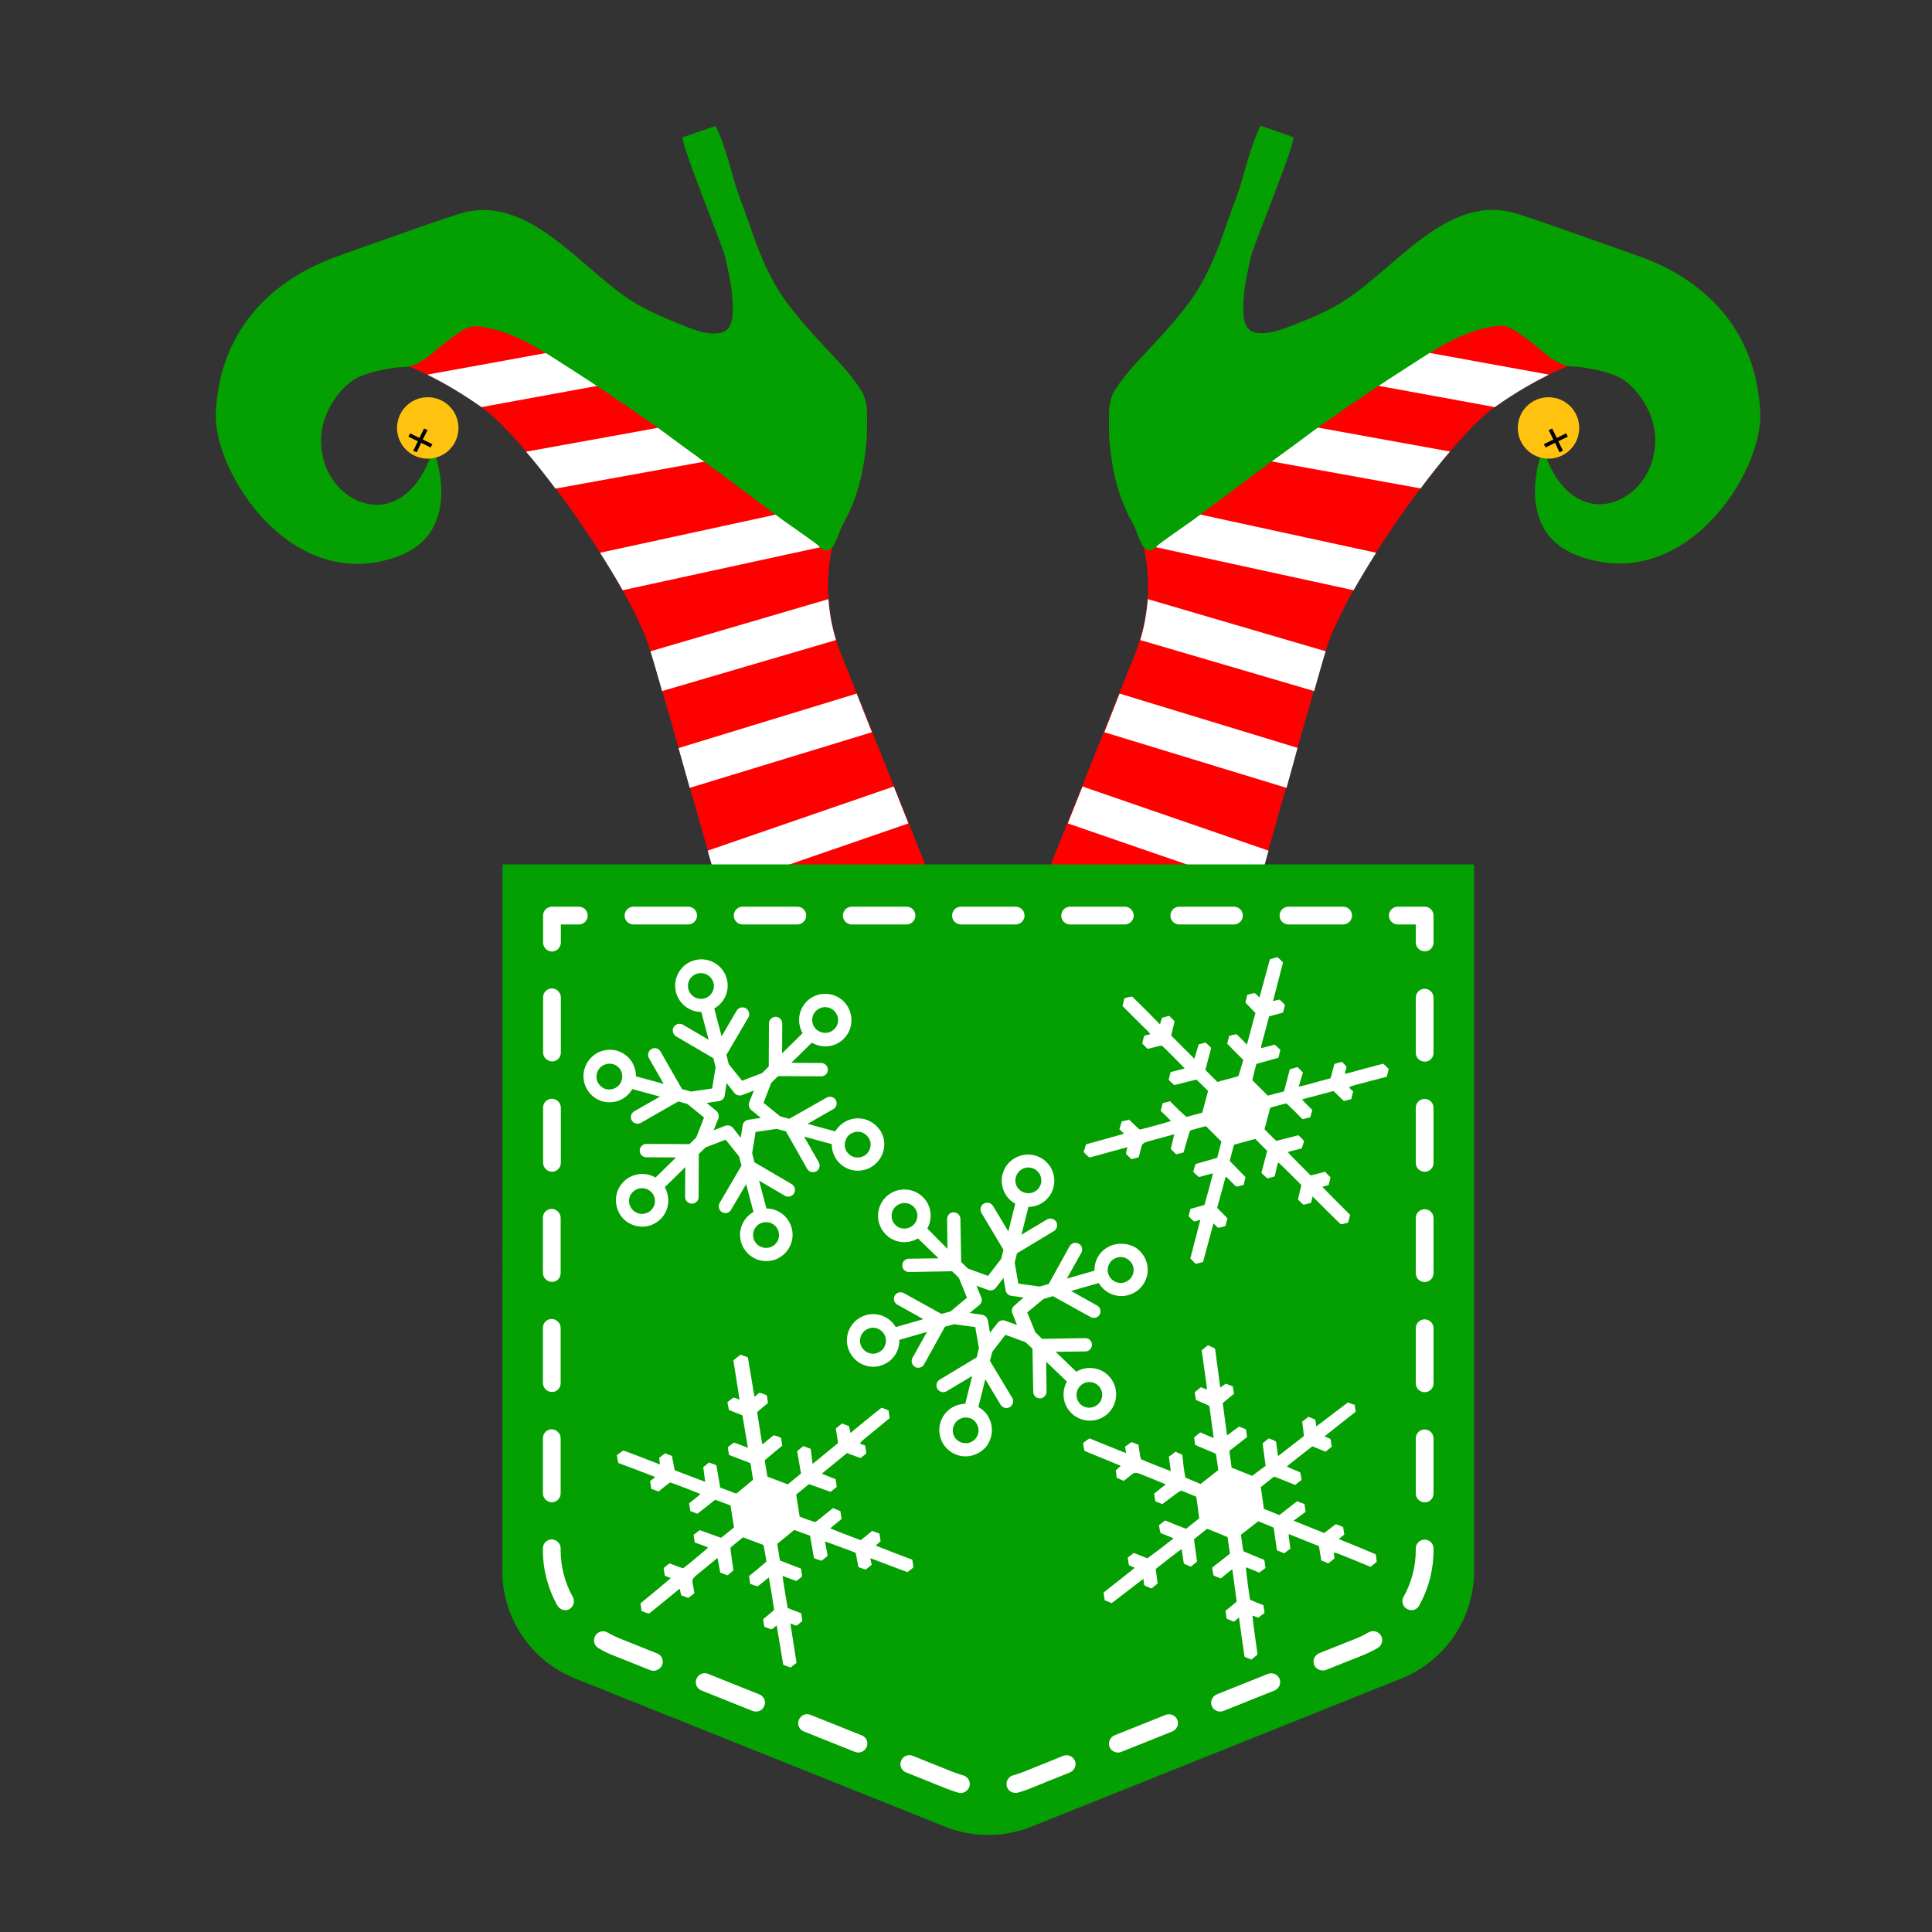
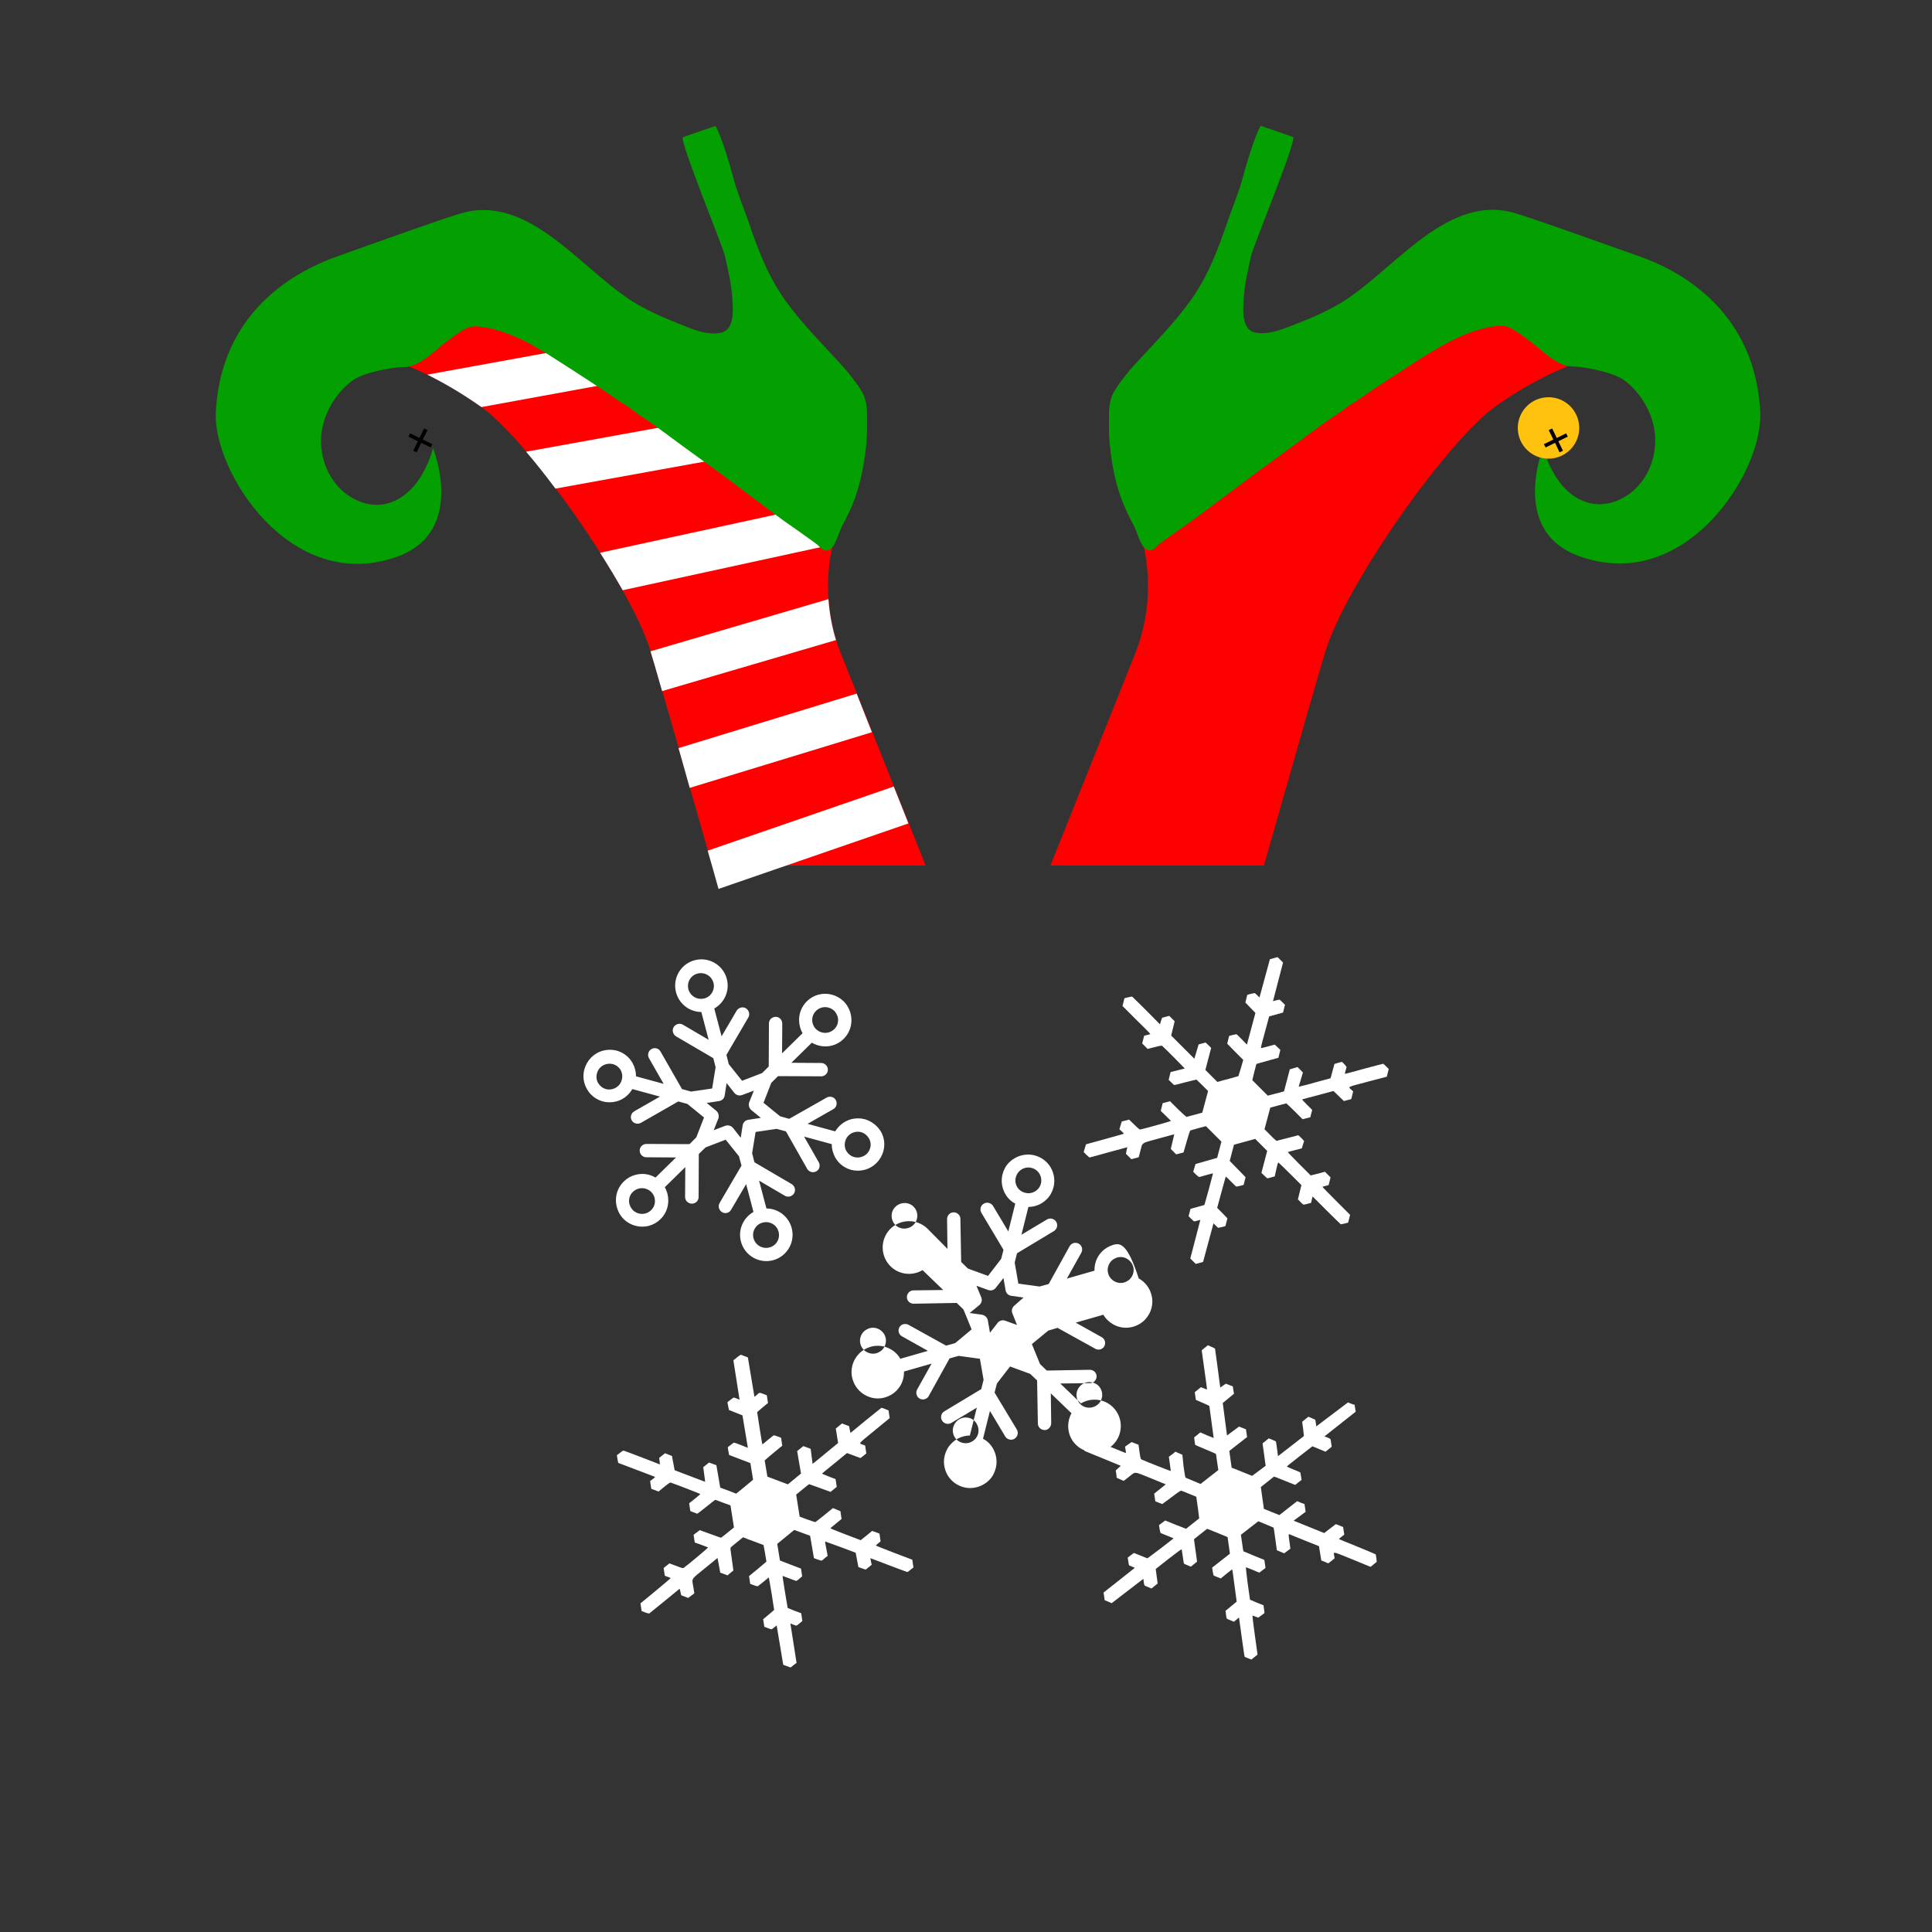
<svg xmlns="http://www.w3.org/2000/svg" version="1.1" id="Layer_1" x="0px" y="0px" width="1000px" height="1000px" viewBox="0 0 1000 1000" style="enable-background:new 0 0 1000 1000;" xml:space="preserve">
  <rect x="0" y="0" width="1000" height="1000" fill="#333333" stroke="none" />
  <style type="text/css">
	.st0{fill:#FF0000;}
	.st1{fill:#FFFFFF;}
	.st2{fill:#049F00;}
	.st3{fill:#FFC20E;}
</style>
  <g>
    <path class="st0" d="M336.7,336.9c3,9.6,15.4,53.1,31.9,111.1h110.5L435,337.7c-7.5-19.5-8.5-40.9-2.6-61L314,190.6   c-22.4-16.1-48.5-26.1-75.9-29.2l-37.3,24.5c0,0,20.1,5,47.1,23.8C273.4,227.3,326.1,302.4,336.7,336.9z" />
    <path class="st1" d="M470.2,426.2l-7.6-19.1l-96.3,33.2c1.8,6.4,3.9,13.5,5.6,19.8L470.2,426.2z M357,407.8l94.3-28.8l-7.9-20   l-92.2,28.2C353,393.6,355,400.5,357,407.8z M247.9,209.8c0.4,0.3,0.8,0.6,1.3,0.9l73.3-13.4l-9.3-6.4c-5.7-3.9-11.7-7.4-17.8-10.5   l-74.2,13.5C228.6,197.6,237.7,202.7,247.9,209.8z M432.7,331.3c-2.1-6.9-3.4-14-3.9-21.2l-92.1,27c1,3.2,3.1,10.4,6,20.6   L432.7,331.3z M310.6,286.1c4.2,6.6,8.1,13.1,11.7,19.4l108.9-23.7c0.4-1.7,0.7-3.4,1.2-5l-18.2-13.2L310.6,286.1z M272.3,233.8   c5,5.8,10.1,12.3,15.2,19.1l89.4-16.2l-24-17.5L272.3,233.8z" />
    <path class="st2" d="M205.4,288.2c36.4-12.9,18.7-56.3,18.7-56.3s-5.4,24.1-24,28.8c-14.3,3.5-32.7-8.7-33.9-30.8   c-0.8-14.9,8.8-27.8,16.5-33.1c7.1-4.8,23.2-7,26.1-6.8c8.2,0.1,15.8-8.2,21.8-12.8c3-2.2,5.8-4.4,9-6.3c3.7-2.2,5.9-2.2,10-1.7   c13.7,2,26.9,9.5,38.4,17c11.3,7.2,22.8,14.6,33.9,22.4c0.5-0.2,5.5,3.7,6.1,4.1c1.7,1.2,3.4,2.5,5.2,3.6c2.9,1.9,7.4,5.2,10.3,7.3   C356,233,369,242,381.5,251.5c7.8,5.9,15.5,11.6,23.3,17.4c3.4,2.5,6.8,4.7,10.2,7.2c2.7,2,5.5,3.8,8,5.8c1.7,1.4,3.2,3.8,5.8,2.9   c3.5-1.2,5.4-9.4,7-12.4c2.5-4.6,4.9-9.5,6.7-14.5c3-8.4,4.6-17.1,5.7-26c0.4-3.8,0.6-7.7,0.6-11.5c-0.1-4.1,0.3-8.5-0.7-12.5   c-0.6-2.5-1.2-3.9-2.3-5.7c-1.2-2-2.6-4-4.2-6c-2.4-3.3-5.1-6.3-7.9-9.3c-9.2-10-18.8-19.8-26.8-30.8c-9.3-12.8-14.7-27.1-19.7-42   c-2.6-7.4-5.7-14.7-7.7-22.3c-1.5-5.7-6.1-21.6-9.2-26.6c-1.9,0.6-14.7,5.1-16.8,5.8c-2.3,0.8,20.6,56.5,21.7,61.4   c1.7,7.5,3.5,15.2,3.9,22.8c0.3,4.9,1.1,14.7-5.1,16.8c-7.5,2.2-16.6-2-23.5-4.8c-6.8-2.7-12.9-5.4-19.3-8.9   c-28-15.5-55-57.1-90.7-48.4c-6.7,1.6-41.5,14.1-64,22.1c-10.9,3.9-62,21.2-64.8,81.8C110.4,244.3,150.5,307.7,205.4,288.2z" />
-     <circle class="st3" cx="221.4" cy="221.5" r="15.9" />
    <polygon points="213.9,233.3 215.7,234.1 218,229.2 222.9,231.6 223.8,229.9 218.8,227.5 221.3,222.6 219.5,221.8 217.1,226.7    212.3,224.3 211.4,226 216.3,228.4  " />
    <path class="st0" d="M686.1,336.9c-3,9.6-15.4,53.1-31.9,111.1H543.7l44.1-110.3c7.5-19.5,8.5-40.9,2.6-61l118.4-86.1   c22.4-16.1,48.5-26.1,75.9-29.2l37.3,24.5c0,0-20.1,5-47.1,23.8C749.5,227.3,696.7,302.4,686.1,336.9z" />
-     <path class="st1" d="M651,460.1c1.8-6.4,3.9-13.5,5.6-19.8l-96.3-33.2l-7.6,19.1L651,460.1z M671.6,387.1L579.5,359l-7.9,20   l94.3,28.8C667.9,400.5,669.9,393.6,671.6,387.1z M801.7,193.9l-74.2-13.5c-6.1,3.1-12.1,6.6-17.8,10.5l-9.3,6.4l73.3,13.4   c0.4-0.3,0.9-0.6,1.3-0.9C785.1,202.7,794.3,197.6,801.7,193.9z M680.2,357.7c2.9-10.2,4.9-17.4,6-20.6l-92.1-27   c-0.6,7.2-1.8,14.3-3.9,21.2L680.2,357.7z M608.7,263.6l-18.2,13.2c0.5,1.6,0.8,3.3,1.2,5l108.9,23.7c3.6-6.3,7.5-12.8,11.7-19.4   L608.7,263.6z M669.9,219.1l-24,17.5l89.4,16.2c5.1-6.8,10.2-13.3,15.2-19.1L669.9,219.1z" />
    <path class="st2" d="M911.1,213.7c-2.8-60.6-53.8-78-64.8-81.8c-22.6-8-57.4-20.5-64-22.1c-35.7-8.7-62.7,32.9-90.7,48.4   c-6.4,3.6-12.4,6.2-19.3,8.9c-7,2.7-16,6.9-23.5,4.8c-6.2-2.1-5.4-11.9-5.1-16.8c0.4-7.6,2.2-15.3,3.9-22.8   c1.1-4.9,24-60.6,21.7-61.4c-2.1-0.7-14.9-5.2-16.8-5.8c-3,5-7.7,21-9.2,26.6c-2,7.6-5.1,14.9-7.7,22.3c-5.1,15-10.4,29.2-19.7,42   c-8,11-17.6,20.8-26.8,30.8c-2.8,3-5.5,6-7.9,9.3c-1.6,2-2.9,4-4.2,6c-1.2,1.9-1.7,3.2-2.3,5.7c-1,4-0.6,8.4-0.7,12.5   c0,3.8,0.1,7.7,0.6,11.5c1,8.9,2.6,17.6,5.7,26c1.8,5,4.2,9.9,6.7,14.5c1.6,3.1,3.5,11.2,7,12.4c2.6,0.9,4.1-1.5,5.8-2.9   c2.5-2,5.3-3.8,8-5.8c3.4-2.5,6.8-4.7,10.2-7.2c7.7-5.8,15.5-11.6,23.3-17.4c12.5-9.5,25.5-18.6,38.1-28.1   c2.8-2.1,7.3-5.3,10.3-7.3c1.8-1.1,3.4-2.4,5.2-3.6c0.6-0.4,5.6-4.3,6.1-4.1c11-7.8,22.6-15.1,33.9-22.4c11.5-7.4,24.7-15,38.4-17   c4-0.5,6.3-0.5,10,1.7c3.2,2,6,4.1,9,6.3c6,4.5,13.7,12.9,21.8,12.8c2.9-0.1,19.1,2.1,26.1,6.8c7.8,5.3,17.3,18.2,16.5,33.1   c-1.2,22.1-19.6,34.3-33.9,30.8c-18.7-4.7-24-28.8-24-28.8s-17.7,43.4,18.7,56.3C872.4,307.7,912.5,244.3,911.1,213.7z" />
    <circle class="st3" cx="801.5" cy="221.5" r="15.9" />
    <polygon points="806.6,228.4 811.5,226 810.6,224.3 805.8,226.7 803.4,221.8 801.6,222.6 804,227.5 799.1,229.9 800,231.6    804.9,229.2 807.2,234.1 809,233.3  " />
-     <path class="st2" d="M260.1,447.4L260,813.1c0,24.5,14.9,46.6,37.7,55.7l191.5,76.7c14.3,5.7,30.3,5.7,44.6,0l191.5-76.7   c22.7-9.1,37.7-31.1,37.7-55.7V447.4L260.1,447.4z" />
-     <path class="st1" d="M285.7,492.5C285.7,492.5,285.7,492.5,285.7,492.5c-2.6,0-4.6-2.1-4.6-4.7l0-13.9c0-2.6,2.1-4.6,4.6-4.6h13.9   c2.6,0,4.6,2.1,4.6,4.6c0,2.6-2.1,4.6-4.6,4.6h-9.3l0,9.3C290.3,490.4,288.2,492.5,285.7,492.5z M526.7,927.9   c2.2-0.6,4.4-1.3,6.5-2.2l20.6-8.3c2.4-1,3.5-3.7,2.6-6c-1-2.4-3.7-3.5-6-2.6l-20.6,8.3c-1.8,0.7-3.6,1.3-5.4,1.8   c-2.5,0.7-3.9,3.2-3.3,5.7c0.6,2.1,2.4,3.4,4.5,3.4C525.9,928,526.3,928,526.7,927.9z M501.8,924.6c0.7-2.5-0.8-5-3.3-5.7   c-1.8-0.5-3.6-1.1-5.4-1.8l-20.7-8.3c-2.4-1-5.1,0.2-6,2.6c-1,2.4,0.2,5.1,2.6,6l20.7,8.3c2.1,0.8,4.2,1.6,6.4,2.2   c0.4,0.1,0.8,0.2,1.2,0.2C499.4,928,501.2,926.6,501.8,924.6z M580.3,906.8l26.5-10.6c2.4-1,3.5-3.7,2.6-6c-1-2.4-3.7-3.5-6-2.6   l-26.5,10.6c-2.4,1-3.5,3.7-2.6,6c0.7,1.8,2.5,2.9,4.3,2.9C579.1,907.2,579.7,907,580.3,906.8z M448.6,904.2c1-2.4-0.2-5.1-2.6-6   l-26.5-10.6c-2.4-1-5.1,0.2-6,2.6c-1,2.4,0.2,5.1,2.6,6l26.5,10.6c0.6,0.2,1.2,0.3,1.7,0.3C446.1,907.1,447.8,906,448.6,904.2z    M633.2,885.6l26.5-10.6c2.4-1,3.5-3.7,2.6-6c-1-2.4-3.7-3.5-6-2.6L629.8,877c-2.4,1-3.5,3.7-2.6,6c0.7,1.8,2.5,2.9,4.3,2.9   C632.1,885.9,632.7,885.8,633.2,885.6z M395.6,883c1-2.4-0.2-5.1-2.6-6l-26.5-10.6c-2.4-1-5.1,0.2-6,2.6c-1,2.4,0.2,5.1,2.6,6   l26.5,10.6c0.6,0.2,1.2,0.3,1.7,0.3C393.2,885.9,394.9,884.8,395.6,883z M686.2,864.4l19.1-7.6c2.7-1.1,5.3-2.4,7.8-3.8   c2.2-1.3,3-4.1,1.7-6.4c-1.3-2.2-4.1-3-6.4-1.7c-2.1,1.2-4.3,2.3-6.5,3.2l-19.1,7.6c-2.4,1-3.5,3.7-2.6,6c0.7,1.8,2.5,2.9,4.3,2.9   C685,864.7,685.6,864.6,686.2,864.4z M342.7,861.8c1-2.4-0.2-5.1-2.6-6l-19-7.6c-2.3-0.9-4.5-2-6.6-3.2c-2.2-1.3-5.1-0.6-6.4,1.7   c-1.3,2.2-0.6,5.1,1.7,6.4c2.5,1.5,5.1,2.8,7.8,3.8l19,7.6c0.6,0.2,1.2,0.3,1.7,0.3C340.2,864.7,342,863.6,342.7,861.8z    M734.5,831.1c4.9-8.7,7.5-18.7,7.5-28.7v-0.9c0-2.6-2.1-4.6-4.6-4.6c-2.6,0-4.6,2.1-4.6,4.6v0.9c0,8.4-2.2,16.8-6.3,24.1   c-1.3,2.2-0.5,5.1,1.8,6.3c0.7,0.4,1.5,0.6,2.3,0.6C732,833.5,733.6,832.7,734.5,831.1z M294.7,832.9c2.2-1.3,3-4.1,1.8-6.3   c-4.1-7.3-6.3-15.7-6.3-24.1l0-1c0-2.6-2.1-4.6-4.6-4.7c0,0,0,0,0,0c-2.6,0-4.6,2.1-4.6,4.6l0,1c0,10,2.6,19.9,7.5,28.6   c0.9,1.5,2.4,2.4,4.1,2.4C293.2,833.5,294,833.3,294.7,832.9z M742,773v-28.5c0-2.6-2.1-4.6-4.6-4.6c-2.6,0-4.6,2.1-4.6,4.6V773   c0,2.6,2.1,4.6,4.6,4.6C739.9,777.7,742,775.6,742,773z M290.2,773l0-28.5c0-2.6-2.1-4.6-4.6-4.7c0,0,0,0,0,0   c-2.6,0-4.6,2.1-4.6,4.6l0,28.5c0,2.6,2.1,4.6,4.6,4.7c0,0,0,0,0,0C288.1,777.6,290.2,775.5,290.2,773z M742,716v-28.5   c0-2.6-2.1-4.6-4.6-4.6c-2.6,0-4.6,2.1-4.6,4.6V716c0,2.6,2.1,4.6,4.6,4.6C739.9,720.6,742,718.6,742,716z M290.2,715.9l0-28.5   c0-2.6-2.1-4.6-4.6-4.7c0,0,0,0,0,0c-2.6,0-4.6,2.1-4.6,4.6l0,28.5c0,2.6,2.1,4.6,4.6,4.7c0,0,0,0,0,0   C288.1,720.6,290.2,718.5,290.2,715.9z M742,659v-28.5c0-2.6-2.1-4.6-4.6-4.6c-2.6,0-4.6,2.1-4.6,4.6V659c0,2.6,2.1,4.6,4.6,4.6   C739.9,663.6,742,661.5,742,659z M290.2,658.9l0-28.5c0-2.6-2.1-4.6-4.6-4.7c0,0,0,0,0,0c-2.6,0-4.6,2.1-4.6,4.6l0,28.5   c0,2.6,2.1,4.6,4.6,4.7c0,0,0,0,0,0C288.2,663.6,290.2,661.5,290.2,658.9z M742,601.9v-28.5c0-2.6-2.1-4.6-4.6-4.6   c-2.6,0-4.6,2.1-4.6,4.6v28.5c0,2.6,2.1,4.6,4.6,4.6C739.9,606.6,742,604.5,742,601.9z M290.3,601.9l0-28.5c0-2.6-2.1-4.6-4.6-4.7   c0,0,0,0,0,0c-2.6,0-4.6,2.1-4.6,4.6l0,28.5c0,2.6,2.1,4.6,4.6,4.7c0,0,0,0,0,0C288.2,606.5,290.3,604.4,290.3,601.9z M742,544.9   v-28.5c0-2.6-2.1-4.6-4.6-4.6c-2.6,0-4.6,2.1-4.6,4.6v28.5c0,2.6,2.1,4.6,4.6,4.6C739.9,549.6,742,547.5,742,544.9z M290.3,544.8   l0-28.5c0-2.6-2.1-4.6-4.6-4.7c0,0,0,0,0,0c-2.6,0-4.6,2.1-4.6,4.6l0,28.5c0,2.6,2.1,4.6,4.6,4.7c0,0,0,0,0,0   C288.2,549.5,290.3,547.4,290.3,544.8z M742,487.8v-13.9c0-2.6-2.1-4.6-4.6-4.6h-13.9c-2.6,0-4.6,2.1-4.6,4.6   c0,2.6,2.1,4.6,4.6,4.6h9.3v9.3c0,2.6,2.1,4.6,4.6,4.6C739.9,492.5,742,490.4,742,487.8z M699.8,473.9c0-2.6-2.1-4.6-4.6-4.6h-28.3   c-2.6,0-4.6,2.1-4.6,4.6c0,2.6,2.1,4.6,4.6,4.6h28.3C697.7,478.5,699.8,476.4,699.8,473.9z M643.3,473.9c0-2.6-2.1-4.6-4.6-4.6   h-28.3c-2.6,0-4.6,2.1-4.6,4.6c0,2.6,2.1,4.6,4.6,4.6h28.3C641.2,478.5,643.3,476.4,643.3,473.9z M586.8,473.9   c0-2.6-2.1-4.6-4.6-4.6h-28.3c-2.6,0-4.6,2.1-4.6,4.6c0,2.6,2.1,4.6,4.6,4.6h28.3C584.7,478.5,586.8,476.4,586.8,473.9z    M530.3,473.9c0-2.6-2.1-4.6-4.6-4.6h-28.3c-2.6,0-4.6,2.1-4.6,4.6c0,2.6,2.1,4.6,4.6,4.6h28.3   C528.2,478.5,530.3,476.4,530.3,473.9z M473.8,473.9c0-2.6-2.1-4.6-4.6-4.6h-28.3c-2.6,0-4.6,2.1-4.6,4.6c0,2.6,2.1,4.6,4.6,4.6   h28.3C471.7,478.5,473.8,476.4,473.8,473.9z M417.3,473.9c0-2.6-2.1-4.6-4.6-4.6h-28.3c-2.6,0-4.6,2.1-4.6,4.6   c0,2.6,2.1,4.6,4.6,4.6h28.3C415.2,478.5,417.3,476.4,417.3,473.9z M360.8,473.9c0-2.6-2.1-4.6-4.6-4.6h-28.3   c-2.6,0-4.6,2.1-4.6,4.6c0,2.6,2.1,4.6,4.6,4.6h28.3C358.7,478.5,360.8,476.4,360.8,473.9z" />
    <path class="st1" d="M447.6,579.3c-2.3-0.6-4.7-0.6-7,0c-3.5,0.9-6.5,3.3-8.3,6.3l-14.3-3.9l13.3-7.6c1.7-0.9,2.2-3.1,1.3-4.7   c-0.9-1.7-3.1-2.2-4.7-1.3l-19.4,11l-4.7-1.3l-8.6-7l4-10.3l3.5-3.5l22.3,0.1c0.3,0,0.6,0,0.9-0.1c1.5-0.4,2.6-1.7,2.6-3.3   c0-1.9-1.5-3.5-3.5-3.5l-15.4-0.1l10.6-10.4c3.1,1.8,6.8,2.4,10.4,1.5c2.3-0.6,4.4-1.8,6.1-3.5c2.6-2.6,4-6,4-9.6   c0-3.6-1.4-7.1-3.9-9.7c-3.4-3.4-8.4-4.8-13.1-3.6c-2.3,0.6-4.4,1.8-6.1,3.5c-2.6,2.6-4,6-4,9.6c0,2.4,0.6,4.8,1.8,6.9l-10.6,10.4   l0.1-15.4c0-1.9-1.5-3.5-3.4-3.5c-1.9,0-3.5,1.5-3.5,3.4l-0.1,22.3l-3.4,3.4l-10.4,4l-6.9-8.6l-1.2-4.8l11.3-19.3   c1-1.6,0.4-3.8-1.2-4.8c-1.6-1-3.8-0.4-4.8,1.2l-7.8,13.3l-3.8-14.4c5.3-3,8.1-9.2,6.5-15.3c-1.9-7.3-9.4-11.6-16.6-9.7   c-7.3,1.9-11.6,9.4-9.7,16.6c1.6,6.1,7.1,10.2,13.1,10.2l3.8,14.4l-13.3-7.8c-1.6-1-3.8-0.4-4.8,1.2c-1,1.6-0.4,3.8,1.2,4.8   l19.3,11.3l1.2,4.7l-1.8,11l-10.9,1.6l-4.7-1.3l-11.1-19.4c-0.9-1.7-3.1-2.3-4.7-1.3c-1.7,0.9-2.2,3.1-1.3,4.7l7.6,13.3l-14.3-3.9   c0-2.4-0.6-4.7-1.8-6.9c-1.8-3.2-4.7-5.4-8.2-6.4c-2.3-0.6-4.7-0.6-7,0c-4.7,1.2-8.4,4.9-9.7,9.6c-1,3.5-0.5,7.2,1.3,10.3   c1.8,3.2,4.7,5.4,8.2,6.4c2.3,0.6,4.7,0.6,7,0c3.5-0.9,6.5-3.3,8.3-6.4l14.3,3.9l-13.3,7.6c-1.7,1-2.3,3.1-1.3,4.7   c0.8,1.4,2.4,2,3.9,1.6c0.3-0.1,0.6-0.2,0.8-0.3l19.4-11.1l4.7,1.3l8.6,7l-4,10.3l-3.5,3.5l-22.3-0.1c-1.9,0-3.5,1.5-3.5,3.4   s1.5,3.5,3.4,3.5l15.4,0.1l-10.6,10.4c-3.1-1.8-6.8-2.4-10.4-1.4c-2.3,0.6-4.4,1.8-6.1,3.5c-2.6,2.6-4,6-4,9.6   c0,3.6,1.4,7.1,3.9,9.7c3.4,3.4,8.4,4.8,13.1,3.6c2.3-0.6,4.4-1.8,6.1-3.5c2.6-2.5,4-6,4-9.6c0-2.4-0.6-4.8-1.8-6.9l10.6-10.4   l-0.1,15.4c0,1.9,1.5,3.5,3.5,3.5c0.3,0,0.6,0,0.9-0.1c1.5-0.4,2.6-1.7,2.6-3.3l0.1-22.3l3.5-3.4l10.4-4l6.9,8.6l1.3,4.8   l-11.3,19.3c-1,1.7-0.4,3.8,1.2,4.8c0.8,0.5,1.8,0.6,2.6,0.4c0.9-0.2,1.6-0.8,2.1-1.6l7.8-13.3l3.8,14.4c-5.3,3-8.1,9.2-6.5,15.3   c1.9,7.3,9.4,11.6,16.6,9.7s11.6-9.3,9.7-16.6c-1.6-6.1-7.1-10.2-13.1-10.2l-3.8-14.4l13.3,7.8c1.6,1,3.8,0.4,4.8-1.2   c1-1.7,0.4-3.8-1.2-4.8l-19.3-11.3l-1.2-4.7l1.8-11l10.9-1.6l4.8,1.3l11,19.4c0.8,1.4,2.4,2,3.9,1.6c0.3-0.1,0.6-0.2,0.8-0.3   c1.7-0.9,2.2-3.1,1.3-4.7l-7.6-13.3l14.3,3.9c0,2.4,0.6,4.7,1.8,6.9c1.8,3.2,4.7,5.4,8.2,6.4c2.3,0.6,4.7,0.6,7,0   c4.7-1.2,8.4-4.9,9.7-9.6c1-3.5,0.5-7.2-1.3-10.3C454,582.6,451.1,580.3,447.6,579.3L447.6,579.3z M420.4,527.9   c0-1.8,0.7-3.4,2-4.7c0.8-0.8,1.9-1.4,3-1.7c2.3-0.6,4.8,0.1,6.5,1.8c1.2,1.3,1.9,3,1.9,4.7s-0.7,3.5-2,4.7c-0.8,0.8-1.9,1.4-3,1.7   c-2.3,0.6-4.8-0.1-6.5-1.8C421.1,531.4,420.4,529.7,420.4,527.9L420.4,527.9z M321.8,559c-0.6,2.3-2.4,4.1-4.8,4.7   c-1.1,0.3-2.3,0.3-3.4,0c-1.7-0.5-3.1-1.6-4-3.1c-0.9-1.5-1.1-3.3-0.6-5.1c0.6-2.3,2.4-4.1,4.8-4.7c1.1-0.3,2.3-0.3,3.5,0   c1.7,0.5,3.1,1.6,4,3.1C322.1,555.5,322.3,557.3,321.8,559L321.8,559z M339,621.7c0,1.8-0.7,3.4-2,4.7c-0.8,0.8-1.9,1.4-3,1.7   c-2.3,0.6-4.8-0.1-6.5-1.8c-1.2-1.3-1.9-3-1.9-4.7c0-1.8,0.7-3.5,2-4.7c0.8-0.8,1.9-1.4,3-1.7c2.3-0.6,4.8,0.1,6.5,1.8   C338.3,618.2,339,619.9,339,621.7L339,621.7z M356.3,512c-0.9-3.6,1.2-7.2,4.8-8.1c3.6-0.9,7.2,1.2,8.2,4.8   c0.9,3.5-1.2,7.2-4.8,8.1S357.3,515.6,356.3,512L356.3,512z M403,637.6c0.9,3.6-1.2,7.2-4.8,8.1c-3.6,0.9-7.2-1.2-8.2-4.8   c-0.9-3.6,1.2-7.2,4.8-8.1C398.5,631.9,402.1,634,403,637.6L403,637.6z M387.3,579.6c-1.5,0.2-2.7,1.4-2.9,2.9l-1,6.4l-4-5.1   c-0.9-1.1-2.3-1.5-3.6-1.2c-0.1,0-0.2,0.1-0.4,0.1l-6,2.3l2.4-6c0.5-1.4,0.1-3-1-4l-5-4.1l6.4-1c1.5-0.2,2.7-1.4,2.9-2.9l1-6.4   l4,5.1c1,1.2,2.6,1.6,4,1.1l6.1-2.3l-2.4,6c-0.5,1.4-0.1,3,1,4l5,4.1L387.3,579.6L387.3,579.6z M450.4,594.2   c-0.6,2.3-2.4,4.1-4.8,4.7c-1.1,0.3-2.3,0.3-3.5,0c-1.7-0.5-3.1-1.6-4-3.1c-0.9-1.5-1.1-3.4-0.6-5.1c0.6-2.3,2.4-4.1,4.8-4.7   c1.1-0.3,2.3-0.3,3.4,0c1.7,0.5,3.1,1.6,4,3.1C450.6,590.6,450.9,592.4,450.4,594.2L450.4,594.2z" />
-     <path class="st1" d="M576.3,644.3c-2.3,0.7-4.4,1.9-6,3.6c-2.6,2.6-3.9,6.2-3.8,9.8l-14.3,4.1l7.5-13.4c0.9-1.7,0.3-3.8-1.4-4.7   c-1.7-0.9-3.8-0.3-4.7,1.4l-10.8,19.5l-4.7,1.3l-11-1.5l-1.9-10.9l1.2-4.8l19.1-11.5c0.3-0.2,0.5-0.3,0.7-0.6   c1.1-1.1,1.3-2.8,0.5-4.2c-1-1.6-3.1-2.2-4.8-1.2l-13.2,7.9l3.6-14.4c3.6,0,7.1-1.5,9.6-4.1c1.7-1.7,2.8-3.8,3.4-6.1   c0.9-3.5,0.3-7.2-1.5-10.3c-1.9-3.1-4.8-5.3-8.4-6.2c-4.7-1.2-9.7,0.3-13.1,3.7c-1.7,1.7-2.8,3.8-3.4,6.1   c-0.9,3.5-0.3,7.2,1.5,10.3c1.2,2.1,3,3.8,5.1,4.9l-3.6,14.4l-7.9-13.2c-1-1.6-3.1-2.2-4.8-1.2c-1.7,1-2.2,3.1-1.2,4.8l11.4,19.1   l-1.2,4.7l-6.8,8.8l-10.4-3.8l-3.5-3.4l-0.4-22.3c0-1.9-1.6-3.4-3.5-3.4c-1.9,0-3.4,1.6-3.4,3.5l0.2,15.4L480,635.9   c2.9-5.3,2.1-12.1-2.4-16.4c-5.4-5.2-14-5.1-19.3,0.3c-5.2,5.4-5.1,14,0.3,19.3c4.5,4.4,11.4,5,16.5,1.9l10.7,10.3l-15.4,0.2   c-1.9,0-3.4,1.6-3.4,3.5c0,1.9,1.6,3.4,3.5,3.4l22.3-0.4l3.5,3.4l4.2,10.3l-8.5,7.1l-4.7,1.3l-19.5-10.8c-1.7-0.9-3.8-0.3-4.7,1.3   c-0.9,1.7-0.3,3.8,1.4,4.7l13.4,7.5l-14.3,4.1c-1.2-2.1-2.9-3.8-5.1-5c-3.2-1.8-6.9-2.2-10.3-1.2c-2.3,0.7-4.4,1.9-6,3.6   c-3.4,3.5-4.7,8.5-3.3,13.2c1,3.5,3.3,6.4,6.5,8.2c3.2,1.8,6.9,2.2,10.3,1.2c2.3-0.7,4.4-1.9,6-3.6c2.6-2.6,3.9-6.2,3.8-9.8   l14.3-4.1l-7.5,13.4c-0.9,1.7-0.3,3.8,1.3,4.7c1.4,0.8,3.1,0.5,4.2-0.6c0.2-0.2,0.4-0.5,0.5-0.7l10.8-19.5l4.7-1.3l11,1.5l1.9,10.9   l-1.2,4.8l-19.1,11.5c-1.7,1-2.2,3.1-1.2,4.8c1,1.6,3.1,2.2,4.8,1.2l13.2-7.9l-3.6,14.4c-3.6,0.1-7.1,1.5-9.6,4.2   c-1.7,1.7-2.8,3.8-3.4,6.1c-0.9,3.5-0.3,7.2,1.5,10.3c1.9,3.1,4.8,5.3,8.4,6.2c4.7,1.2,9.7-0.3,13.1-3.7c1.7-1.7,2.8-3.8,3.4-6.2   c0.9-3.5,0.3-7.2-1.5-10.3c-1.2-2.1-3-3.8-5.1-4.9l3.6-14.4l7.9,13.2c1,1.6,3.1,2.2,4.8,1.2c0.3-0.2,0.5-0.3,0.7-0.6   c1.1-1.1,1.3-2.8,0.5-4.2l-11.5-19.1l1.2-4.7l6.8-8.8l10.4,3.8l3.6,3.4l0.4,22.3c0,1.9,1.6,3.4,3.5,3.4c1,0,1.8-0.4,2.4-1.1   c0.6-0.6,1-1.5,1-2.5l-0.2-15.4l10.7,10.3c-2.9,5.3-2.1,12.1,2.4,16.4c5.4,5.2,14,5.1,19.3-0.3c5.2-5.4,5.1-14-0.3-19.3   c-4.5-4.4-11.4-5-16.5-1.9l-10.7-10.3l15.4-0.2c1.9,0,3.4-1.6,3.4-3.5c0-1.9-1.6-3.4-3.5-3.4l-22.3,0.4l-3.5-3.4l-4.2-10.3l8.5-7   l4.8-1.4l19.5,10.8c1.4,0.8,3.1,0.5,4.2-0.6c0.2-0.2,0.4-0.5,0.5-0.7c0.9-1.7,0.3-3.8-1.4-4.7l-13.4-7.5l14.3-4.1   c1.2,2.1,3,3.8,5.1,5c3.2,1.8,6.9,2.2,10.4,1.2c2.3-0.7,4.4-1.9,6-3.6c3.4-3.5,4.7-8.5,3.3-13.2c-1-3.5-3.3-6.4-6.5-8.2   C583.6,643.7,579.9,643.3,576.3,644.3L576.3,644.3z M526.5,614.4c-0.9-1.5-1.2-3.3-0.7-5.1c0.3-1.1,0.9-2.2,1.7-3   c1.7-1.7,4.1-2.4,6.4-1.8c1.7,0.4,3.2,1.5,4.1,3s1.2,3.3,0.8,5.1c-0.3,1.1-0.9,2.2-1.7,3c-1.7,1.7-4.1,2.4-6.4,1.8   C528.9,617,527.4,615.9,526.5,614.4L526.5,614.4z M458.3,692.1c0.7,2.3,0,4.8-1.6,6.5c-0.8,0.8-1.8,1.4-3,1.8   c-1.7,0.5-3.5,0.3-5.1-0.6c-1.6-0.9-2.7-2.3-3.2-4c-0.7-2.3,0-4.8,1.6-6.5c0.8-0.8,1.8-1.4,3-1.8c1.7-0.5,3.5-0.3,5.1,0.6   C456.7,689,457.8,690.4,458.3,692.1L458.3,692.1z M505.5,736.9c0.9,1.5,1.2,3.3,0.8,5.1c-0.3,1.1-0.9,2.2-1.7,3   c-1.7,1.7-4.1,2.4-6.4,1.8c-1.7-0.4-3.2-1.5-4.1-3c-0.9-1.5-1.2-3.3-0.7-5.1c0.3-1.1,0.9-2.2,1.7-3c1.7-1.7,4.1-2.4,6.4-1.8   C503.1,734.2,504.6,735.3,505.5,736.9L505.5,736.9z M463.5,634.1c-2.6-2.6-2.7-6.8-0.1-9.4c2.6-2.6,6.8-2.7,9.4-0.2   s2.7,6.8,0.1,9.4S466.1,636.6,463.5,634.1L463.5,634.1z M568.5,717.2c2.6,2.6,2.7,6.8,0.1,9.4s-6.8,2.7-9.4,0.2   c-2.6-2.6-2.7-6.8-0.1-9.4C561.6,714.7,565.8,714.7,568.5,717.2L568.5,717.2z M525,675.8c-1.2,1-1.6,2.6-1,4l2.4,6l-6.1-2.2   c-1.3-0.5-2.7-0.1-3.7,0.8c-0.1,0.1-0.2,0.2-0.2,0.3l-4,5.1l-1.1-6.4c-0.3-1.5-1.5-2.6-3-2.9l-6.4-0.9l5-4.1c1.2-1,1.6-2.6,1-4   l-2.5-6l6.1,2.2c1.4,0.5,3,0.1,3.9-1.1l4-5.1l1.1,6.4c0.3,1.5,1.4,2.6,2.9,2.8l6.4,0.9L525,675.8L525,675.8z M586.5,655.5   c0.7,2.3,0,4.8-1.6,6.5c-0.8,0.8-1.8,1.4-3,1.8c-1.7,0.5-3.5,0.3-5.1-0.6c-1.6-0.9-2.7-2.3-3.2-4c-0.7-2.3,0-4.8,1.6-6.5   c0.8-0.8,1.8-1.4,3-1.8c1.7-0.5,3.5-0.3,5.1,0.6C584.8,652.4,586,653.8,586.5,655.5L586.5,655.5z" />
+     <path class="st1" d="M576.3,644.3c-2.3,0.7-4.4,1.9-6,3.6c-2.6,2.6-3.9,6.2-3.8,9.8l-14.3,4.1l7.5-13.4c0.9-1.7,0.3-3.8-1.4-4.7   c-1.7-0.9-3.8-0.3-4.7,1.4l-10.8,19.5l-4.7,1.3l-11-1.5l-1.9-10.9l1.2-4.8l19.1-11.5c0.3-0.2,0.5-0.3,0.7-0.6   c1.1-1.1,1.3-2.8,0.5-4.2c-1-1.6-3.1-2.2-4.8-1.2l-13.2,7.9l3.6-14.4c3.6,0,7.1-1.5,9.6-4.1c1.7-1.7,2.8-3.8,3.4-6.1   c0.9-3.5,0.3-7.2-1.5-10.3c-1.9-3.1-4.8-5.3-8.4-6.2c-4.7-1.2-9.7,0.3-13.1,3.7c-1.7,1.7-2.8,3.8-3.4,6.1   c-0.9,3.5-0.3,7.2,1.5,10.3c1.2,2.1,3,3.8,5.1,4.9l-3.6,14.4l-7.9-13.2c-1-1.6-3.1-2.2-4.8-1.2c-1.7,1-2.2,3.1-1.2,4.8l11.4,19.1   l-1.2,4.7l-6.8,8.8l-10.4-3.8l-3.5-3.4l-0.4-22.3c0-1.9-1.6-3.4-3.5-3.4c-1.9,0-3.4,1.6-3.4,3.5l0.2,15.4L480,635.9   c-5.4-5.2-14-5.1-19.3,0.3c-5.2,5.4-5.1,14,0.3,19.3c4.5,4.4,11.4,5,16.5,1.9l10.7,10.3l-15.4,0.2   c-1.9,0-3.4,1.6-3.4,3.5c0,1.9,1.6,3.4,3.5,3.4l22.3-0.4l3.5,3.4l4.2,10.3l-8.5,7.1l-4.7,1.3l-19.5-10.8c-1.7-0.9-3.8-0.3-4.7,1.3   c-0.9,1.7-0.3,3.8,1.4,4.7l13.4,7.5l-14.3,4.1c-1.2-2.1-2.9-3.8-5.1-5c-3.2-1.8-6.9-2.2-10.3-1.2c-2.3,0.7-4.4,1.9-6,3.6   c-3.4,3.5-4.7,8.5-3.3,13.2c1,3.5,3.3,6.4,6.5,8.2c3.2,1.8,6.9,2.2,10.3,1.2c2.3-0.7,4.4-1.9,6-3.6c2.6-2.6,3.9-6.2,3.8-9.8   l14.3-4.1l-7.5,13.4c-0.9,1.7-0.3,3.8,1.3,4.7c1.4,0.8,3.1,0.5,4.2-0.6c0.2-0.2,0.4-0.5,0.5-0.7l10.8-19.5l4.7-1.3l11,1.5l1.9,10.9   l-1.2,4.8l-19.1,11.5c-1.7,1-2.2,3.1-1.2,4.8c1,1.6,3.1,2.2,4.8,1.2l13.2-7.9l-3.6,14.4c-3.6,0.1-7.1,1.5-9.6,4.2   c-1.7,1.7-2.8,3.8-3.4,6.1c-0.9,3.5-0.3,7.2,1.5,10.3c1.9,3.1,4.8,5.3,8.4,6.2c4.7,1.2,9.7-0.3,13.1-3.7c1.7-1.7,2.8-3.8,3.4-6.2   c0.9-3.5,0.3-7.2-1.5-10.3c-1.2-2.1-3-3.8-5.1-4.9l3.6-14.4l7.9,13.2c1,1.6,3.1,2.2,4.8,1.2c0.3-0.2,0.5-0.3,0.7-0.6   c1.1-1.1,1.3-2.8,0.5-4.2l-11.5-19.1l1.2-4.7l6.8-8.8l10.4,3.8l3.6,3.4l0.4,22.3c0,1.9,1.6,3.4,3.5,3.4c1,0,1.8-0.4,2.4-1.1   c0.6-0.6,1-1.5,1-2.5l-0.2-15.4l10.7,10.3c-2.9,5.3-2.1,12.1,2.4,16.4c5.4,5.2,14,5.1,19.3-0.3c5.2-5.4,5.1-14-0.3-19.3   c-4.5-4.4-11.4-5-16.5-1.9l-10.7-10.3l15.4-0.2c1.9,0,3.4-1.6,3.4-3.5c0-1.9-1.6-3.4-3.5-3.4l-22.3,0.4l-3.5-3.4l-4.2-10.3l8.5-7   l4.8-1.4l19.5,10.8c1.4,0.8,3.1,0.5,4.2-0.6c0.2-0.2,0.4-0.5,0.5-0.7c0.9-1.7,0.3-3.8-1.4-4.7l-13.4-7.5l14.3-4.1   c1.2,2.1,3,3.8,5.1,5c3.2,1.8,6.9,2.2,10.4,1.2c2.3-0.7,4.4-1.9,6-3.6c3.4-3.5,4.7-8.5,3.3-13.2c-1-3.5-3.3-6.4-6.5-8.2   C583.6,643.7,579.9,643.3,576.3,644.3L576.3,644.3z M526.5,614.4c-0.9-1.5-1.2-3.3-0.7-5.1c0.3-1.1,0.9-2.2,1.7-3   c1.7-1.7,4.1-2.4,6.4-1.8c1.7,0.4,3.2,1.5,4.1,3s1.2,3.3,0.8,5.1c-0.3,1.1-0.9,2.2-1.7,3c-1.7,1.7-4.1,2.4-6.4,1.8   C528.9,617,527.4,615.9,526.5,614.4L526.5,614.4z M458.3,692.1c0.7,2.3,0,4.8-1.6,6.5c-0.8,0.8-1.8,1.4-3,1.8   c-1.7,0.5-3.5,0.3-5.1-0.6c-1.6-0.9-2.7-2.3-3.2-4c-0.7-2.3,0-4.8,1.6-6.5c0.8-0.8,1.8-1.4,3-1.8c1.7-0.5,3.5-0.3,5.1,0.6   C456.7,689,457.8,690.4,458.3,692.1L458.3,692.1z M505.5,736.9c0.9,1.5,1.2,3.3,0.8,5.1c-0.3,1.1-0.9,2.2-1.7,3   c-1.7,1.7-4.1,2.4-6.4,1.8c-1.7-0.4-3.2-1.5-4.1-3c-0.9-1.5-1.2-3.3-0.7-5.1c0.3-1.1,0.9-2.2,1.7-3c1.7-1.7,4.1-2.4,6.4-1.8   C503.1,734.2,504.6,735.3,505.5,736.9L505.5,736.9z M463.5,634.1c-2.6-2.6-2.7-6.8-0.1-9.4c2.6-2.6,6.8-2.7,9.4-0.2   s2.7,6.8,0.1,9.4S466.1,636.6,463.5,634.1L463.5,634.1z M568.5,717.2c2.6,2.6,2.7,6.8,0.1,9.4s-6.8,2.7-9.4,0.2   c-2.6-2.6-2.7-6.8-0.1-9.4C561.6,714.7,565.8,714.7,568.5,717.2L568.5,717.2z M525,675.8c-1.2,1-1.6,2.6-1,4l2.4,6l-6.1-2.2   c-1.3-0.5-2.7-0.1-3.7,0.8c-0.1,0.1-0.2,0.2-0.2,0.3l-4,5.1l-1.1-6.4c-0.3-1.5-1.5-2.6-3-2.9l-6.4-0.9l5-4.1c1.2-1,1.6-2.6,1-4   l-2.5-6l6.1,2.2c1.4,0.5,3,0.1,3.9-1.1l4-5.1l1.1,6.4c0.3,1.5,1.4,2.6,2.9,2.8l6.4,0.9L525,675.8L525,675.8z M586.5,655.5   c0.7,2.3,0,4.8-1.6,6.5c-0.8,0.8-1.8,1.4-3,1.8c-1.7,0.5-3.5,0.3-5.1-0.6c-1.6-0.9-2.7-2.3-3.2-4c-0.7-2.3,0-4.8,1.6-6.5   c0.8-0.8,1.8-1.4,3-1.8c1.7-0.5,3.5-0.3,5.1,0.6C584.8,652.4,586,653.8,586.5,655.5L586.5,655.5z" />
    <path class="st1" d="M659.1,496l-1.8,0.5l-2.7,9.9l-2.7,9.9l-1.1-1.1c-0.6-0.6-1.2-1.1-1.3-1.2c-0.1,0-1.1,0.2-2.1,0.4l-1.8,0.5   l-0.5,2l-0.5,2l2.6,2.7l2.6,2.7l-2.2,8.2l-2.2,8.2l-2.6-2.7c-1.5-1.5-2.7-2.7-2.8-2.7c-0.1,0-1,0.2-2,0.4l-1.8,0.5l-0.5,2l-0.5,2   l4.1,4.2l4.2,4.2l-1.2,4.2L641,557l-4.6,1.3c-2.6,0.7-5,1.3-5.5,1.5l-0.8,0.2l-3.1-3.1l-3.1-3.1l1.5-5.7l1.5-5.7l-1.4-1.4l-1.5-1.4   l-1.8,0.5l-1.8,0.5l-1.1,3.7l-1.1,3.7l-6-6l-6-6l0.9-3.7l0.9-3.7l-1.4-1.4l-1.4-1.4l-1.9,0.5l-1.8,0.5l-0.6,1.7l-0.5,1.7l-7-7.1   c-3.9-3.9-7.2-7.1-7.3-7.2c-0.1-0.1-1.1,0-2.2,0.3l-1.9,0.5l-0.5,2l-0.5,2l7.2,7.2c4,3.9,7.3,7.2,7.2,7.3c0,0.1-0.8,0.3-1.6,0.5   l-1.6,0.4l-0.5,2l-0.5,2l1.4,1.4l1.4,1.4l3.6-0.9c3.2-0.8,3.7-0.9,4-0.6c1.5,1.3,11.6,11.5,11.6,11.6c0,0.1-1.7,0.5-3.7,1l-3.6,0.9   l-0.5,2l-0.5,2l1.3,1.3c0.7,0.7,1.4,1.3,1.5,1.4c0.1,0.1,2.7-0.6,5.8-1.4c3.1-0.8,5.7-1.4,5.8-1.4c0.1,0.1,1.5,1.4,3.1,3l2.9,2.9   l-1.5,5.6l-1.5,5.6l-4,1.1c-2.2,0.6-4.1,1.1-4.2,1.1c-0.1,0-2.1-1.8-4.4-4l-4.1-4.1l-1.9,0.5l-1.9,0.5l-0.5,2l-0.5,2l2.6,2.5   c1.4,1.4,2.6,2.6,2.7,2.7c0.1,0.1-12.9,3.8-15.8,4.4c-0.5,0.1-0.8-0.2-3.2-2.5l-2.7-2.6l-1.9,0.5l-1.9,0.5l-0.6,2l-0.6,2l1.2,1.1   c0.6,0.6,1.2,1.2,1.1,1.2c0,0.1-4.5,1.3-9.8,2.8l-9.8,2.7l-0.6,2l-0.6,2l1.4,1.4c0.8,0.8,1.5,1.4,1.7,1.4c0.1,0,4.6-1.2,9.9-2.7   l9.6-2.6l-0.4,1.7l-0.3,1.7l1.4,1.4l1.4,1.4l1.9-0.5l1.9-0.5l0.8-3.1c1.3-4.8,0.1-4,9.5-6.6l8.1-2.2l-0.9,3.8l-0.9,3.8l1.4,1.4   l1.4,1.4l1.9-0.5l1.9-0.5l1.6-5.6c1.3-4.5,1.7-5.7,2-5.8c0.2-0.1,2.1-0.6,4.2-1.2l3.8-1l0.6,0.6c0.3,0.3,2.1,2.1,4,4l3.4,3.4   l-1.1,4.2l-1.1,4.2l-5.6,1.6l-5.6,1.6l-0.6,2l-0.6,2l1.4,1.4c0.8,0.8,1.6,1.4,1.8,1.3c0.2,0,1.8-0.5,3.6-1c1.8-0.5,3.3-0.9,3.4-0.9   c0.1,0-0.9,3.7-2.1,8.2l-2.3,8.2l-3.6,1l-3.6,1l-0.5,1.9l-0.5,1.9l1.3,1.3c0.7,0.7,1.5,1.4,1.6,1.4c0.1,0,0.9-0.1,1.7-0.4l1.5-0.4   l-2.6,10l-2.6,10l1.4,1.4l1.4,1.4l1.9-0.5l1.9-0.5l2.7-10l2.7-10l1.1,1.1c0.6,0.6,1.2,1.2,1.4,1.2c0.1,0,1-0.2,2-0.4l1.7-0.5l0.5-2   l0.5-2l-2.6-2.7l-2.7-2.7l2.2-8.1c1.3-4.7,2.2-8.1,2.3-8.1c0.1,0,1.3,1.2,2.7,2.6c1.4,1.4,2.6,2.6,2.7,2.6c0.1,0,1-0.2,2-0.4   l1.8-0.5l0.5-2l0.5-2l-4.1-4.2l-4.1-4.2l1.1-4.2l1.1-4.2l5.5-1.5l5.5-1.5l3.1,3.1l3.1,3.1l-1.5,5.7l-1.5,5.7l1.5,1.4   c0.8,0.8,1.5,1.4,1.6,1.4c0.1,0,1-0.2,2-0.5l1.8-0.5l0.8-3.6c0.6-2.8,0.9-3.6,1.1-3.6c0.1,0.1,2.9,2.7,6.1,5.9l5.8,5.8l-0.9,3.7   l-0.9,3.7l1.4,1.4c1.2,1.3,1.5,1.4,1.9,1.3c0.3-0.1,1.2-0.3,2-0.5l1.5-0.4l0.4-1.7c0.2-0.9,0.4-1.6,0.4-1.6c0,0,3.3,3.2,7.2,7.2   c4,3.9,7.3,7.2,7.4,7.2c0.1,0,1-0.2,2-0.4l1.8-0.5l0.5-2l0.5-2l-7.2-7.2c-4-4-7.2-7.3-7.1-7.3c0.1-0.1,0.9-0.3,1.7-0.5l1.5-0.4   l0.5-2l0.5-2l-0.8-0.8c-0.4-0.4-1-1-1.4-1.4l-0.7-0.7l-3.7,1l-3.7,0.9l-6-6c-3.3-3.3-5.9-6-5.8-6.1c0.1-0.1,1.8-0.5,3.7-1l3.5-0.9   l0.6-1.9l0.6-1.9l-0.6-0.7c-0.3-0.4-1-1-1.5-1.5l-0.9-0.8l-5.4,1.4c-3,0.8-5.6,1.4-5.8,1.5c-0.2,0-1.6-1.2-3.3-3l-3-3l1.5-5.6   l1.5-5.6l4.1-1.1c2.2-0.6,4.1-1.1,4.2-1.1s2,1.9,4.3,4.1l4.1,4.1l2-0.5l2-0.5l0.5-1.9l0.5-1.9l-2.7-2.7c-2.4-2.4-2.7-2.7-2.3-2.8   c0.2-0.1,3.9-1.1,8.2-2.2l7.8-2.1l2.7,2.6l2.7,2.6l1.9-0.5l1.9-0.5l0.5-2l0.5-2l-0.9-0.8c-1.8-1.7-2.6-1.3,8.4-4.2l9.9-2.6l0.5-2   l0.5-2l-1.3-1.3c-0.7-0.7-1.4-1.3-1.5-1.4c-0.1,0-4.6,1.1-10,2.6c-5.4,1.5-9.8,2.7-9.9,2.6c0,0,0.1-0.8,0.4-1.8l0.5-1.7L696,551   l-1.4-1.4l-1.9,0.5l-2,0.6l-1,3.7l-1,3.7l-7,1.9c-3.9,1.1-7.6,2.1-8.3,2.2l-1.2,0.3l1.1-3.7l1.1-3.7l-1.4-1.4l-1.4-1.4l-2,0.6   l-2,0.6l-1.5,5.7l-1.5,5.7l-4.2,1.1l-4.2,1.1l-4-4l-4-4l1-4.2l1.1-4.2l1-0.3c0.6-0.2,3.1-0.9,5.7-1.6l4.7-1.3l0.5-2l0.5-2.1   l-1.4-1.3c-0.8-0.7-1.4-1.4-1.5-1.4c-0.1,0-1.6,0.4-3.4,0.9c-1.8,0.5-3.5,0.9-3.6,0.9c-0.3,0-0.2-0.6,1.9-8.2l2.2-8.2l3.6-1l3.6-1   l0.5-2l0.5-2l-1.3-1.3c-0.7-0.7-1.4-1.4-1.6-1.4c-0.1,0-0.9,0.2-1.8,0.4l-1.5,0.4l2.6-10l2.6-10l-1.4-1.4c-0.8-0.8-1.4-1.4-1.5-1.4   C661,495.5,660.1,495.7,659.1,496z" />
    <path class="st1" d="M381.1,702.9l-1.5,1.2l1.6,10.2l1.6,10.2l-1.4-0.6c-0.8-0.3-1.6-0.6-1.7-0.5c-0.1,0-0.9,0.6-1.7,1.2l-1.5,1.2   l0.4,2l0.4,2l3.5,1.4l3.5,1.4l1.4,8.4l1.4,8.4l-3.5-1.4c-1.9-0.8-3.6-1.3-3.7-1.3s-0.9,0.6-1.7,1.2l-1.5,1.2l0.3,2l0.4,2l5.5,2.1   l5.5,2.1l0.7,4.3l0.7,4.3l-3.7,3.1c-2.1,1.7-4,3.3-4.4,3.6l-0.7,0.5l-4.1-1.6l-4.1-1.5l-1-5.8l-1-5.8l-1.9-0.7l-1.9-0.7l-1.5,1.2   l-1.5,1.2l0.5,3.8l0.5,3.8l-7.9-3l-7.9-3l-0.7-3.7l-0.7-3.7l-1.8-0.7l-1.8-0.7l-1.5,1.2l-1.5,1.2l0.2,1.7l0.2,1.7l-9.3-3.6   c-5.2-2-9.5-3.6-9.6-3.6c-0.1,0-1,0.5-1.8,1.2l-1.6,1.2l0.3,2l0.4,2l9.5,3.6c5.2,2,9.6,3.6,9.6,3.7c0,0.1-0.6,0.6-1.3,1.1l-1.3,1   l0.3,2l0.3,2l1.9,0.7l1.9,0.7l2.9-2.4c2.6-2.1,3-2.3,3.4-2.2c1.9,0.6,15.3,5.8,15.3,5.9c0,0.1-1.3,1.2-2.9,2.5l-2.9,2.3l0.3,2   l0.3,2l1.7,0.7c0.9,0.3,1.8,0.7,1.9,0.7c0.1,0,2.2-1.6,4.7-3.6c2.5-2,4.6-3.7,4.7-3.6c0.1,0,1.9,0.7,4,1.5l3.8,1.4l0.9,5.7l0.9,5.7   l-3.2,2.6c-1.7,1.4-3.3,2.6-3.4,2.7c-0.1,0.1-2.6-0.8-5.6-1.9l-5.5-2l-1.6,1.2l-1.6,1.2l0.3,2l0.3,2l3.4,1.2   c1.9,0.7,3.4,1.3,3.5,1.4c0.1,0.1-10.2,8.8-12.6,10.5c-0.4,0.3-0.8,0.2-3.9-1l-3.5-1.3l-1.5,1.2l-1.5,1.2l0.3,2l0.3,2l1.6,0.6   c0.8,0.3,1.5,0.6,1.5,0.6c0,0.1-3.5,3-7.8,6.6l-7.9,6.5l0.3,2l0.3,2l1.9,0.7c1,0.4,2,0.6,2.1,0.5c0.1-0.1,3.7-3,8-6.5l7.7-6.3   l0.4,1.7l0.4,1.7l1.8,0.7l1.8,0.7l1.6-1.2l1.6-1.2l-0.5-3.1c-0.8-4.9-1.6-3.7,6-9.9l6.5-5.3l0.7,3.8l0.7,3.8l1.9,0.7l1.9,0.7   l1.5-1.3l1.5-1.2l-0.8-5.8c-0.7-4.6-0.8-5.9-0.6-6.1c0.1-0.2,1.6-1.4,3.3-2.8l3.1-2.5l0.8,0.3c0.4,0.2,2.8,1.1,5.3,2l4.5,1.7   l0.8,4.3l0.7,4.3l-4.5,3.8l-4.5,3.7l0.3,2l0.3,2l1.9,0.7c1,0.4,2,0.6,2.1,0.5c0.1-0.1,1.5-1.2,2.9-2.3c1.4-1.2,2.7-2.2,2.7-2.2   c0.1,0,0.7,3.8,1.5,8.4l1.3,8.4l-2.8,2.4l-2.9,2.4l0.3,1.9l0.3,2l1.8,0.7c1,0.4,1.9,0.7,2,0.6c0.1,0,0.8-0.5,1.4-1l1.2-1l1.7,10.2   l1.7,10.2l1.9,0.7l1.9,0.7l1.5-1.2l1.6-1.2l-1.6-10.2l-1.6-10.2l1.5,0.6c0.8,0.3,1.6,0.6,1.7,0.5c0.1,0,0.9-0.6,1.6-1.2l1.4-1.2   l-0.3-2l-0.3-2l-3.5-1.3l-3.5-1.4l-1.4-8.3c-0.8-4.8-1.3-8.3-1.2-8.3s1.7,0.6,3.5,1.3c1.8,0.7,3.4,1.3,3.6,1.3   c0.1,0,0.9-0.6,1.6-1.2l1.4-1.2l-0.3-2l-0.3-2l-5.5-2.1l-5.4-2.1l-0.7-4.3l-0.7-4.3l4.4-3.6l4.4-3.6l4.1,1.5l4.1,1.5l1,5.8l1,5.8   l1.9,0.7c1,0.4,2,0.6,2.1,0.6c0.1,0,0.8-0.6,1.6-1.3l1.5-1.2l-0.7-3.7c-0.6-2.8-0.7-3.7-0.5-3.7c0.1,0,3.7,1.3,8,2.9l7.7,2.9   l0.7,3.7l0.7,3.7l1.9,0.7c1.7,0.6,1.9,0.7,2.2,0.4c0.2-0.2,0.9-0.8,1.6-1.3l1.2-1l-0.4-1.7c-0.2-0.9-0.3-1.7-0.3-1.7   s4.3,1.6,9.5,3.6c5.2,2,9.6,3.6,9.7,3.6s0.8-0.6,1.6-1.2l1.5-1.2l-0.3-2l-0.3-2l-9.5-3.6c-5.2-2-9.5-3.7-9.4-3.8   c0.1-0.1,0.7-0.6,1.3-1.1l1.2-1l-0.3-2l-0.3-2l-1-0.4c-0.6-0.2-1.4-0.5-1.9-0.7l-0.9-0.3l-2.9,2.4l-3,2.4l-7.9-3   c-4.4-1.7-7.9-3.1-7.8-3.2c0.1-0.1,1.4-1.2,3-2.5l2.8-2.3l-0.3-2l-0.3-2l-0.9-0.4c-0.5-0.2-1.3-0.5-1.9-0.8l-1.1-0.4l-4.3,3.5   c-2.4,1.9-4.5,3.6-4.7,3.7c-0.2,0.1-1.9-0.5-4.2-1.3l-4-1.5l-0.9-5.7l-0.9-5.7l3.3-2.7c1.8-1.5,3.3-2.7,3.4-2.7   c0.1,0,2.6,0.9,5.6,2l5.5,2l1.6-1.3l1.6-1.3l-0.3-2l-0.3-2l-3.6-1.4c-3.1-1.2-3.5-1.4-3.3-1.6c0.2-0.2,3.1-2.6,6.6-5.4l6.2-5.1   l3.5,1.3l3.5,1.3l1.5-1.2l1.5-1.2l-0.3-2.1l-0.3-2l-1.1-0.4c-2.3-0.8-2.9-0.1,5.9-7.3l7.9-6.5l-0.3-2l-0.3-2l-1.8-0.7   c-1-0.4-1.8-0.7-1.9-0.6s-3.7,2.9-8.1,6.5c-4.3,3.5-7.9,6.5-7.9,6.5c0,0-0.2-0.8-0.4-1.8l-0.3-1.7l-1.8-0.7l-1.9-0.7l-1.6,1.3   l-1.6,1.3l0.6,3.7l0.6,3.8l-5.6,4.6c-3.1,2.6-6.1,5-6.6,5.4l-1,0.8l-0.5-3.9l-0.5-3.9l-1.9-0.7l-1.9-0.7l-1.6,1.3l-1.6,1.3l1,5.8   l1,5.8l-3.4,2.8l-3.4,2.8l-5.3-2l-5.3-2l-0.7-4.2l-0.7-4.2l0.8-0.7c0.4-0.4,2.5-2.1,4.5-3.8l3.8-3.1l-0.3-2l-0.3-2.1l-1.8-0.7   c-1-0.4-1.9-0.6-2-0.6c-0.1,0-1.3,1-2.8,2.2c-1.5,1.2-2.8,2.3-2.9,2.4c-0.3,0.2-0.4-0.5-1.6-8.2l-1.3-8.4l2.8-2.4l2.8-2.3l-0.3-2   l-0.3-2l-1.8-0.7c-0.9-0.4-1.9-0.6-2-0.6c-0.1,0-0.8,0.5-1.4,1.1l-1.2,1l-1.7-10.2l-1.7-10.2l-1.8-0.7c-1-0.4-1.9-0.7-1.9-0.7   C382.6,701.7,381.9,702.2,381.1,702.9z" />
    <path class="st1" d="M699.5,726.6l-1.8-0.7l-8.2,6.2l-8.2,6.2l-0.2-1.6c-0.1-0.8-0.3-1.6-0.3-1.8c-0.1-0.1-0.9-0.5-1.9-0.9   l-1.7-0.7l-1.6,1.3l-1.6,1.3l0.5,3.7l0.4,3.7l-6.7,5.2l-6.7,5.2l-0.5-3.7c-0.3-2.1-0.5-3.8-0.6-3.9s-0.9-0.5-1.9-0.9l-1.8-0.7   l-1.6,1.3l-1.6,1.3l0.8,5.8l0.8,5.8l-3.5,2.6l-3.5,2.6l-4.5-1.8c-2.5-1-4.8-2-5.3-2.1l-0.8-0.3l-0.6-4.3l-0.6-4.4l4.6-3.6l4.6-3.6   l-0.3-2l-0.3-2l-1.8-0.7l-1.8-0.7l-3.1,2.3l-3.1,2.3l-1.1-8.4l-1.1-8.4l2.9-2.4l2.9-2.4l-0.3-1.9l-0.3-1.9l-1.8-0.7l-1.8-0.7   l-1.5,1l-1.4,1l-1.3-9.9c-0.7-5.5-1.4-10-1.4-10.2c0-0.1-0.9-0.6-1.9-1l-1.8-0.8l-1.6,1.3l-1.6,1.3l1.4,10.1   c0.8,5.5,1.4,10.1,1.3,10.2c0,0-0.8-0.2-1.6-0.6l-1.5-0.6l-1.6,1.3l-1.6,1.3l0.3,2l0.3,2l3.5,1.5c3,1.3,3.5,1.5,3.5,1.9   c0.3,2,2.2,16.2,2.2,16.3c0,0-1.6-0.6-3.5-1.4l-3.4-1.5l-1.6,1.3l-1.6,1.3l0.2,1.8c0.1,1,0.3,1.9,0.3,2c0,0.1,2.5,1.2,5.4,2.4   c3,1.2,5.4,2.3,5.4,2.4c0,0.1,0.3,2,0.6,4.2l0.6,4.1l-4.6,3.6l-4.6,3.6l-3.8-1.6c-2.1-0.9-3.9-1.6-4-1.7c-0.1-0.1-0.6-2.7-1-5.9   L612,753l-1.8-0.8l-1.8-0.8l-1.6,1.3L605,754l0.5,3.6c0.3,2,0.5,3.7,0.5,3.8c0,0.1-12.6-4.8-15.2-6c-0.4-0.2-0.5-0.6-1-3.9   l-0.5-3.7l-1.8-0.7l-1.8-0.7l-1.7,1.2l-1.7,1.2l0.3,1.6c0.1,0.9,0.2,1.6,0.2,1.7s-4.3-1.7-9.5-3.8l-9.4-3.8l-1.7,1.2l-1.6,1.2   l0.3,2c0.2,1.1,0.4,2,0.5,2.1c0.1,0.1,4.4,1.8,9.5,3.9l9.2,3.8l-1.3,1.2l-1.3,1.2l0.3,1.9l0.2,1.9l1.8,0.8l1.8,0.8l2.5-1.9   c3.9-3.1,2.5-3.1,11.5,0.5l7.8,3.2l-3,2.4l-3,2.4l0.3,2l0.3,2l1.8,0.7l1.8,0.7l4.7-3.5c3.7-2.8,4.8-3.5,5.1-3.4   c0.2,0,2,0.7,4.1,1.6l3.7,1.5l0.1,0.8c0.1,0.5,0.4,3,0.8,5.6l0.6,4.8l-3.4,2.7l-3.4,2.7l-5.4-2.1l-5.4-2.2l-1.6,1.2l-1.6,1.2l0.3,2   c0.2,1.1,0.4,2,0.6,2.1c0.1,0.1,1.7,0.7,3.4,1.4c1.7,0.7,3.2,1.3,3.2,1.3c0.1,0.1-3,2.4-6.7,5.3l-6.8,5.1l-3.5-1.4l-3.5-1.4   l-1.6,1.2l-1.6,1.2l0.3,1.9c0.1,1,0.3,2,0.4,2.1c0.1,0.1,0.8,0.4,1.6,0.7l1.4,0.6l-8.1,6.4l-8.1,6.4l0.3,2l0.3,2l1.8,0.7l1.8,0.8   l8.2-6.3l8.2-6.3l0.2,1.6c0.1,0.9,0.3,1.7,0.4,1.8c0.1,0.1,0.9,0.5,1.9,0.9l1.7,0.7l1.6-1.3l1.6-1.3l-0.5-3.7l-0.5-3.8l6.6-5.2   c3.9-3,6.7-5.1,6.8-5c0.1,0.1,0.3,1.7,0.6,3.7c0.3,2,0.5,3.6,0.6,3.7c0.1,0.1,0.9,0.5,1.9,0.9l1.7,0.7l1.6-1.3l1.6-1.3l-0.8-5.8   l-0.8-5.8l3.4-2.7l3.4-2.7l5.3,2.1l5.3,2.2l0.6,4.3l0.6,4.3l-4.6,3.6l-4.6,3.6l0.3,2c0.2,1.1,0.4,2,0.5,2.1c0.1,0.1,1,0.4,1.9,0.8   l1.8,0.7l2.9-2.4c2.2-1.8,2.9-2.3,3-2.2c0.1,0.1,0.6,3.9,1.2,8.4l1.1,8.2l-2.9,2.4l-2.9,2.4l0.3,2c0.2,1.8,0.3,2,0.7,2.2   c0.3,0.1,1.1,0.5,1.9,0.8l1.5,0.6l1.3-1.1c0.7-0.6,1.3-1.1,1.3-1.1c0,0,0.6,4.6,1.4,10.1c0.8,5.5,1.4,10.1,1.5,10.2   s0.9,0.5,1.8,0.8l1.7,0.7l1.6-1.3l1.6-1.3l-1.4-10.1c-0.8-5.6-1.3-10.1-1.2-10.1c0.1,0,0.9,0.3,1.6,0.6l1.4,0.5l1.6-1.2l1.6-1.2   l-0.1-1.1c-0.1-0.6-0.2-1.5-0.3-2l-0.1-0.9l-3.5-1.4l-3.5-1.5l-1.2-8.4c-0.6-4.6-1-8.4-0.9-8.4c0.1,0,1.7,0.7,3.6,1.4l3.3,1.4   l1.6-1.2l1.6-1.2l-0.1-0.9c-0.1-0.5-0.2-1.4-0.3-2.1l-0.2-1.2l-5.2-2.1c-2.9-1.2-5.3-2.3-5.5-2.3c-0.2-0.1-0.5-1.9-0.8-4.4   l-0.6-4.2l4.5-3.5l4.5-3.5l3.9,1.6c2.1,0.9,3.9,1.6,4,1.7c0.1,0.1,0.5,2.7,0.9,5.9l0.8,5.8l1.9,0.8l1.9,0.8l1.6-1.2l1.6-1.2   l-0.5-3.8c-0.5-3.3-0.5-3.8-0.1-3.7c0.2,0.1,3.8,1.5,7.9,3.2l7.5,3l0.6,3.7l0.6,3.7l1.8,0.7l1.8,0.8l1.7-1.3l1.6-1.3l-0.2-1.2   c-0.4-2.4-1.3-2.6,9.3,1.7l9.5,3.9l1.6-1.3l1.6-1.3l-0.2-1.9c-0.1-1-0.3-1.9-0.4-2c-0.1-0.1-4.4-1.9-9.5-4   c-5.2-2.1-9.4-3.8-9.5-3.9c0,0,0.6-0.6,1.4-1.2l1.4-1.1l-0.3-1.9l-0.3-2l-1.9-0.8l-1.9-0.7l-3,2.3l-3,2.3l-6.7-2.7   c-3.7-1.5-7.3-3-7.9-3.2l-1.2-0.5l3.1-2.3l3.1-2.3l-0.3-2l-0.3-2l-1.9-0.7l-1.9-0.8l-4.6,3.6l-4.6,3.6l-4-1.6l-4-1.6l-0.8-5.6   l-0.8-5.7l3.4-2.7l3.4-2.7l1,0.3c0.5,0.2,3,1.2,5.5,2.2l4.5,1.8l1.6-1.3l1.7-1.3l-0.3-1.9c-0.2-1-0.3-1.9-0.4-2s-1.5-0.7-3.3-1.4   c-1.7-0.7-3.3-1.4-3.5-1.5c-0.3-0.2,0.3-0.6,6.4-5.4l6.7-5.2l3.4,1.4l3.4,1.4l1.6-1.3l1.6-1.3l-0.3-1.9c-0.1-1-0.3-1.9-0.4-2.1   c-0.1-0.1-0.8-0.4-1.6-0.8l-1.5-0.5l8.1-6.4l8.1-6.4l-0.3-1.9c-0.2-1.1-0.3-2-0.3-2C701.3,727.3,700.5,727,699.5,726.6z" />
  </g>
</svg>